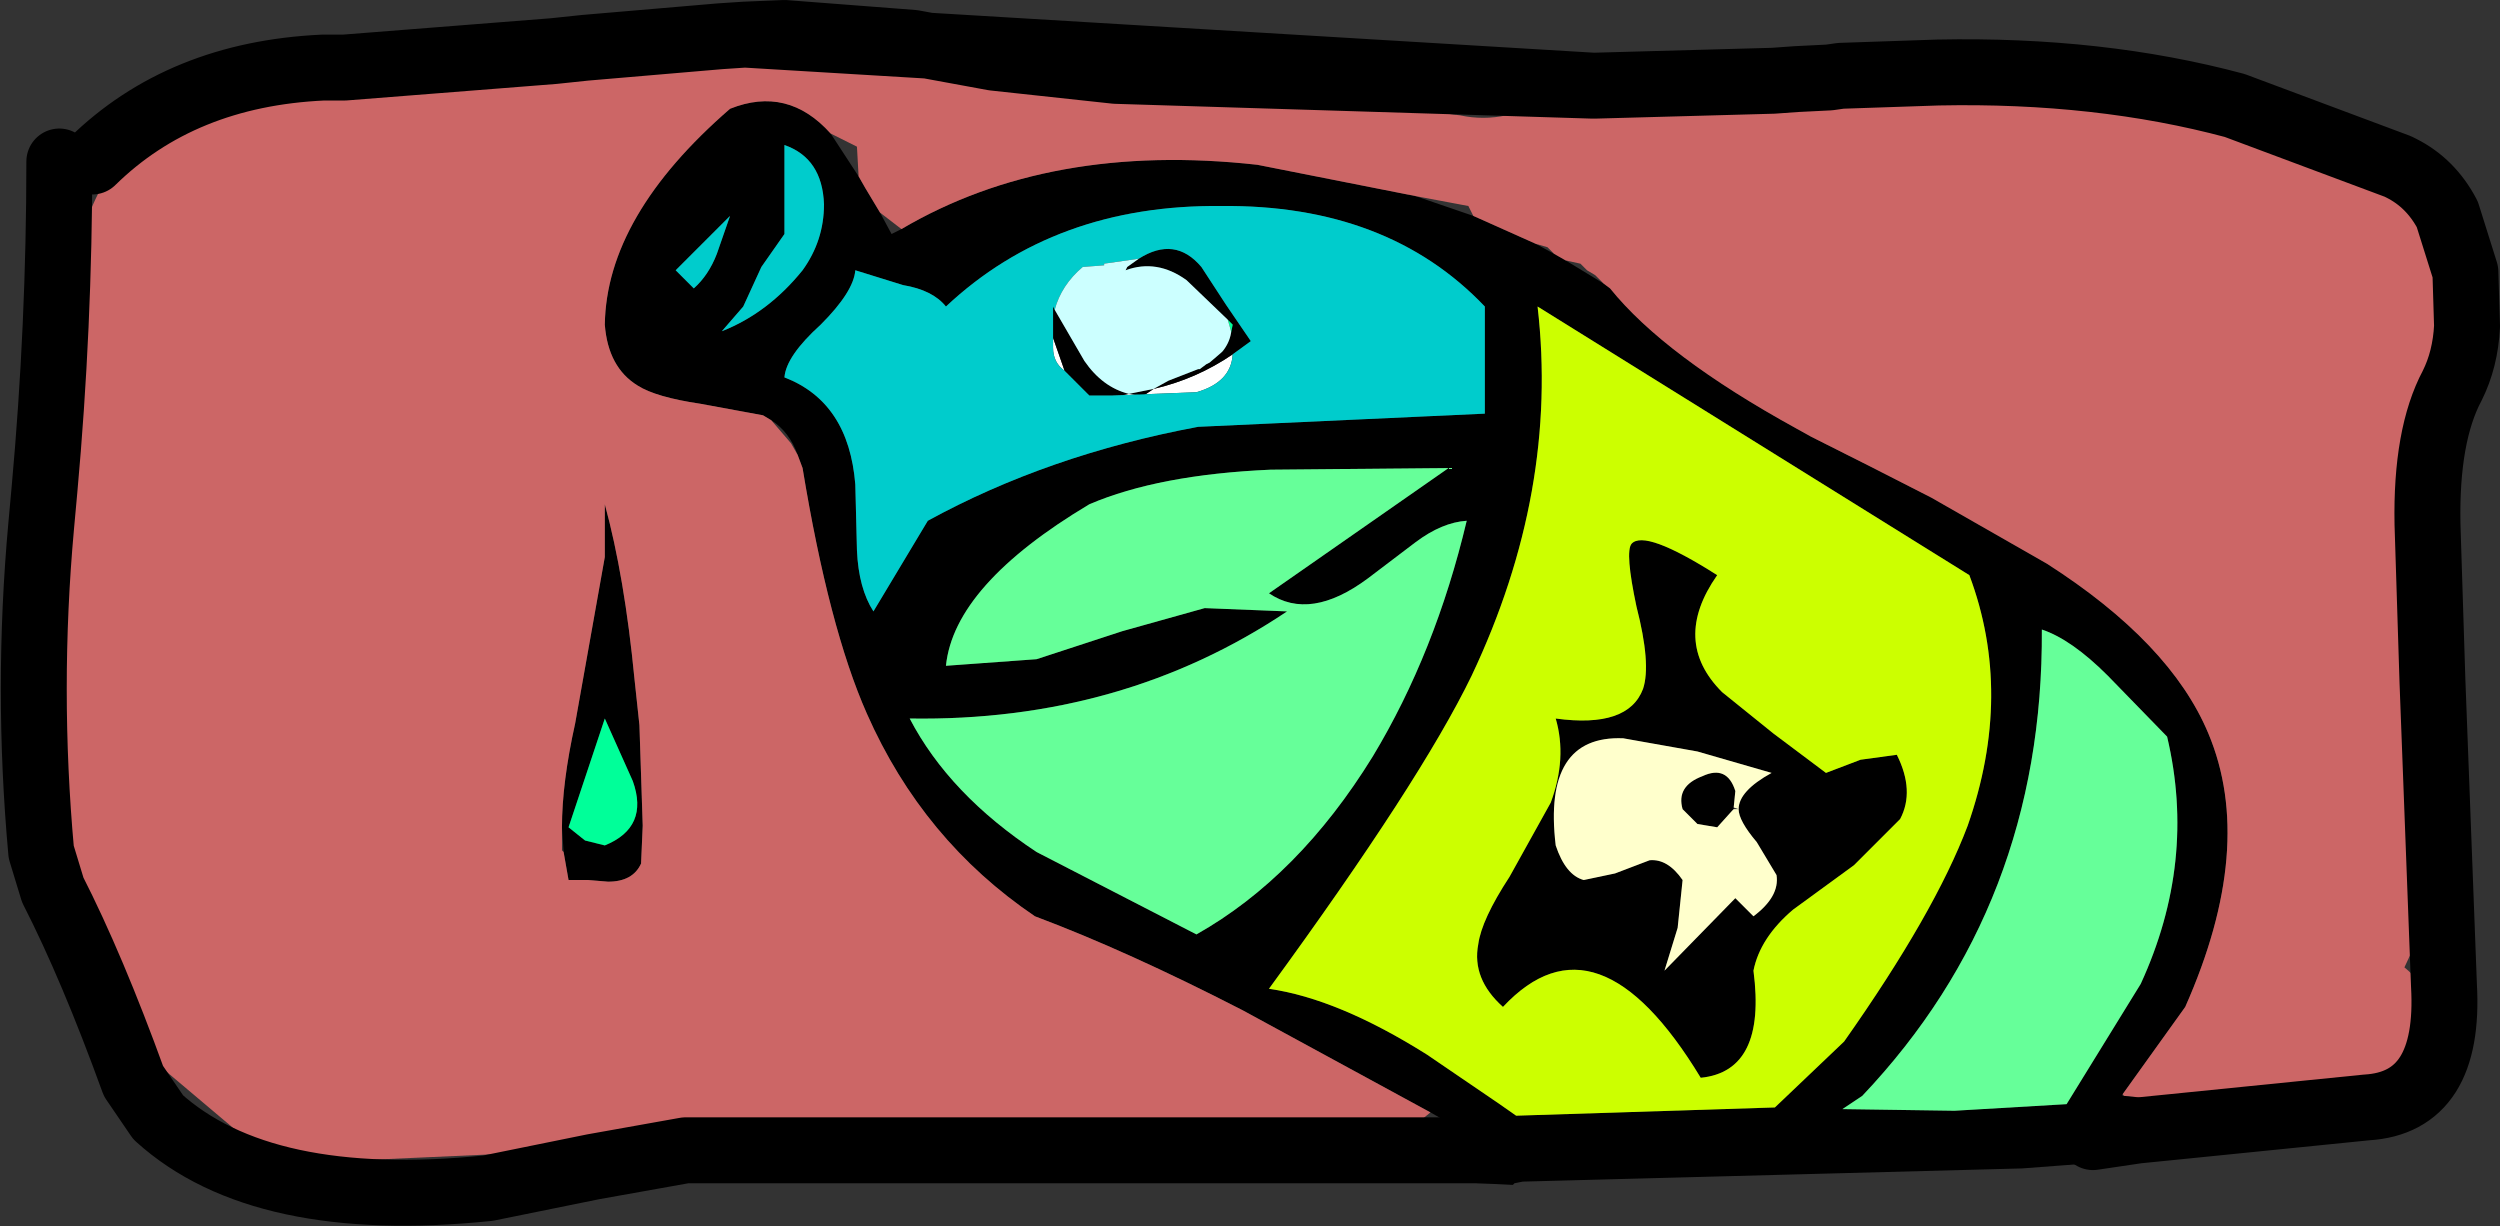
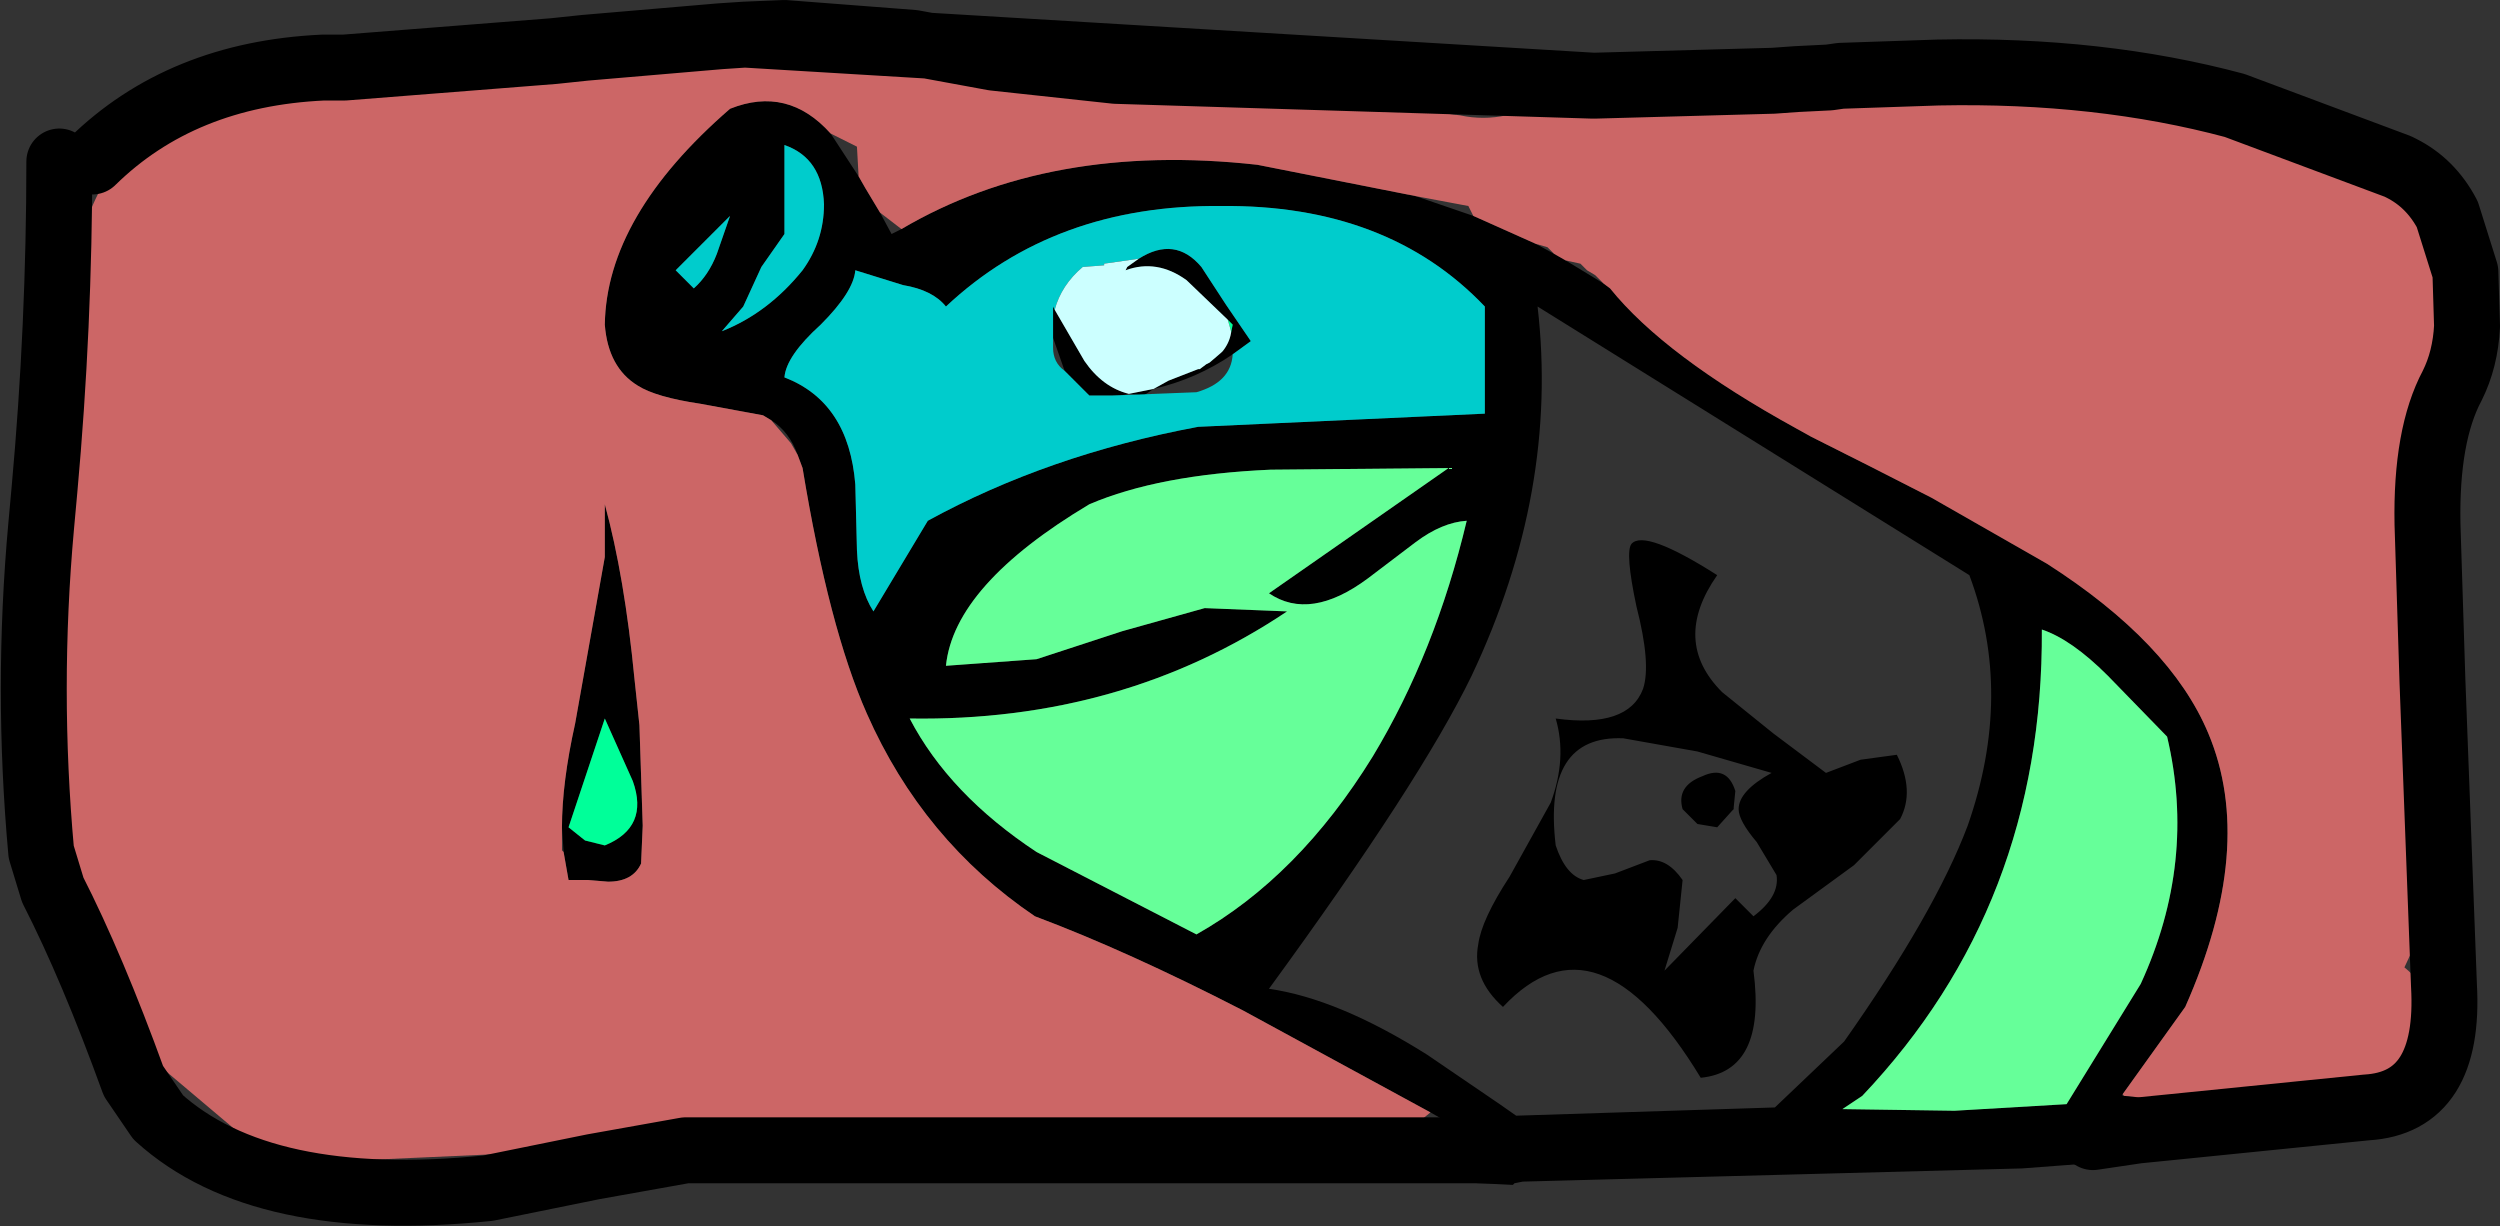
<svg xmlns="http://www.w3.org/2000/svg" height="37.2px" width="75.85px">
  <rect width="100%" height="100%" fill="#333333" stroke="none" />
  <g transform="matrix(1.0, 0.0, 0.0, 1.0, 39.5, 19.25)">
-     <path d="M19.3 -17.05 L16.35 -16.95 16.0 -16.9 15.0 -16.85 14.3 -16.8 8.85 -16.65 Q10.5 -17.5 12.75 -17.45 L19.3 -17.05 M-16.9 -18.2 L-17.65 -18.15 -17.25 -18.25 -16.9 -18.2 M-22.7 -17.7 L-29.05 -17.2 -28.75 -17.25 -22.7 -17.7 M34.3 1.4 L34.15 -3.35 Q34.1 -6.05 34.9 -7.55 35.3 -8.35 35.35 -9.35 L35.3 -11.0 34.75 -12.75 Q35.5 -12.0 35.45 -10.7 L34.95 -6.2 34.8 -4.3 34.55 -0.35 34.3 1.4 M33.35 -14.15 L33.25 -14.2 28.3 -16.05 Q30.7 -15.75 32.65 -14.65 L33.35 -14.15 M-4.5 -7.45 Q-3.2 -7.75 -2.1 -8.5 -2.15 -7.65 -3.2 -7.35 L-5.75 -7.25 -5.5 -7.25 -5.25 -7.3 -4.8 -7.25 -4.5 -7.45 M-7.55 -9.0 L-7.2 -8.0 Q-7.55 -8.25 -7.55 -8.7 L-7.55 -9.0" fill="#ffffff" fill-rule="evenodd" stroke="none" />
    <path d="M3.9 14.5 L-1.8 11.4 Q-5.3 9.6 -8.1 8.55 -11.5 6.25 -13.2 2.4 -14.35 -0.2 -15.15 -5.05 L-15.3 -5.45 Q-15.55 -6.15 -16.1 -6.5 L-16.35 -6.65 -18.25 -7.0 Q-19.6 -7.2 -20.15 -7.55 -21.05 -8.1 -21.15 -9.4 -21.1 -12.7 -17.35 -15.95 -15.6 -16.65 -14.3 -15.2 L-14.2 -15.05 -13.45 -13.9 -13.25 -13.55 -12.8 -12.8 -12.45 -12.15 -12.15 -12.3 Q-7.65 -14.95 -1.35 -14.25 L3.45 -13.3 5.2 -12.7 7.1 -11.85 7.65 -11.55 8.0 -11.35 9.15 -10.65 9.35 -10.5 Q11.0 -8.45 15.0 -6.25 L15.45 -6.0 Q17.25 -5.1 19.1 -4.15 L22.6 -2.15 Q26.35 0.25 27.5 3.0 28.95 6.45 26.8 11.3 L24.9 13.95 24.9 14.0 24.95 14.0 Q26.1 14.05 26.3 14.75 L26.35 14.95 26.15 15.9 24.5 16.0 21.85 16.2 6.7 16.6 6.45 16.65 6.4 16.7 5.4 16.65 Q4.9 16.65 4.8 16.1 L4.75 15.65 4.95 15.05 4.25 14.7 3.9 14.5 M5.55 -6.7 L5.55 -9.95 Q2.6 -13.05 -2.45 -13.0 -7.5 -13.05 -10.8 -9.95 -11.2 -10.45 -12.1 -10.6 L-13.55 -11.05 Q-13.6 -10.4 -14.6 -9.4 -15.65 -8.45 -15.7 -7.8 -13.75 -7.05 -13.55 -4.55 L-13.5 -2.55 Q-13.45 -1.4 -13.0 -0.7 L-11.35 -3.45 Q-7.7 -5.45 -3.15 -6.3 L5.55 -6.7 M5.0 -3.45 Q4.25 -3.4 3.45 -2.8 L2.0 -1.7 Q0.25 -0.4 -1.0 -1.25 L4.45 -5.05 -0.95 -5.0 Q-4.35 -4.85 -6.45 -3.95 -10.55 -1.5 -10.8 0.95 L-8.05 0.75 -5.45 -0.1 -2.95 -0.8 -0.45 -0.7 Q-5.45 2.65 -11.9 2.55 -10.7 4.85 -8.05 6.6 L-3.2 9.1 Q-0.1 7.35 2.15 3.7 4.05 0.55 5.0 -3.45 M20.25 -1.8 L7.15 -9.95 Q7.8 -4.35 5.15 1.25 3.6 4.45 -1.0 10.75 1.1 11.05 3.8 12.75 L6.0 14.25 6.5 14.6 14.35 14.35 16.45 12.35 Q19.2 8.45 20.2 5.8 21.6 1.8 20.25 -1.8 M10.0 -2.75 Q10.4 -3.2 12.6 -1.8 11.2 0.2 12.75 1.75 L14.3 3.0 15.9 4.2 16.95 3.8 18.05 3.65 Q18.6 4.75 18.15 5.6 L16.75 7.0 14.9 8.35 Q13.9 9.2 13.7 10.2 14.1 13.25 12.1 13.45 8.95 8.25 6.1 11.3 5.15 10.45 5.35 9.4 5.45 8.65 6.3 7.35 L7.55 5.1 Q8.05 3.75 7.7 2.55 9.9 2.85 10.35 1.65 10.6 0.9 10.15 -0.85 9.8 -2.5 10.0 -2.75 M25.45 10.6 Q27.15 6.9 26.25 3.1 L24.45 1.25 Q23.35 0.15 22.45 -0.15 22.5 8.2 17.0 14.0 L16.4 14.4 19.8 14.45 23.2 14.25 25.45 10.6 M24.0 15.25 L25.35 15.05 26.35 14.95 25.35 15.05 24.0 15.25 M13.1 5.3 L13.05 5.35 12.6 5.85 12.0 5.75 11.55 5.3 Q11.35 4.6 12.15 4.3 12.9 3.95 13.15 4.75 L13.1 5.25 13.1 5.3 M13.25 5.3 Q13.25 4.75 14.25 4.2 L12.0 3.55 9.75 3.15 Q7.3 3.05 7.7 6.4 8.0 7.3 8.55 7.45 L9.5 7.25 10.55 6.85 Q11.1 6.8 11.55 7.45 L11.4 8.9 11.0 10.2 13.15 8.0 13.7 8.55 Q14.5 7.95 14.4 7.3 L13.8 6.3 Q13.25 5.65 13.25 5.3 M6.05 15.65 L4.75 15.65 6.05 15.65 M-22.45 5.85 Q-22.45 4.5 -22.05 2.7 L-21.15 -2.35 -21.15 -3.95 Q-20.55 -1.75 -20.25 1.35 L-20.1 2.75 -20.0 5.8 -20.05 6.95 Q-20.3 7.5 -21.05 7.5 L-21.65 7.45 -22.25 7.45 -22.4 6.6 -22.45 5.85 M-14.5 -13.05 Q-14.55 -14.45 -15.7 -14.85 L-15.7 -12.15 -16.4 -11.15 -16.95 -9.95 -17.6 -9.2 Q-16.2 -9.75 -15.15 -11.05 -14.5 -11.95 -14.5 -13.05 M-18.45 -10.5 Q-18.0 -10.9 -17.75 -11.55 L-17.35 -12.7 -19.0 -11.05 -18.45 -10.5 M-2.15 -9.15 L-2.1 -9.4 -2.25 -9.55 -3.5 -10.75 Q-4.4 -11.4 -5.35 -11.05 L-5.3 -11.15 -4.95 -11.4 Q-3.85 -12.1 -3.05 -11.15 L-2.3 -10.0 -1.55 -8.9 -2.1 -8.5 Q-3.2 -7.75 -4.5 -7.45 L-4.8 -7.25 -5.25 -7.3 -5.5 -7.25 -6.45 -7.25 -7.2 -8.0 -7.55 -9.0 -7.55 -9.95 -7.5 -9.85 -6.6 -8.3 Q-6.05 -7.5 -5.25 -7.3 L-4.5 -7.45 -4.05 -7.7 -3.15 -8.05 -3.1 -8.05 -2.9 -8.2 -2.8 -8.25 -2.45 -8.55 -2.4 -8.6 Q-2.2 -8.85 -2.15 -9.15 M-21.15 2.55 L-22.25 5.85 -21.75 6.25 -21.15 6.4 Q-19.8 5.85 -20.3 4.45 L-21.15 2.55" fill="#000000" fill-rule="evenodd" stroke="none" />
    <path d="M5.55 -6.7 L-3.15 -6.3 Q-7.7 -5.45 -11.35 -3.45 L-13.0 -0.7 Q-13.45 -1.4 -13.5 -2.55 L-13.55 -4.55 Q-13.75 -7.05 -15.7 -7.8 -15.65 -8.45 -14.6 -9.4 -13.6 -10.4 -13.55 -11.05 L-12.1 -10.6 Q-11.2 -10.45 -10.8 -9.95 -7.5 -13.05 -2.45 -13.0 2.6 -13.05 5.55 -9.95 L5.55 -6.7 M-14.5 -13.05 Q-14.5 -11.95 -15.15 -11.05 -16.2 -9.75 -17.6 -9.2 L-16.95 -9.95 -16.4 -11.15 -15.7 -12.15 -15.7 -14.85 Q-14.55 -14.45 -14.5 -13.05 M-18.45 -10.5 L-19.0 -11.05 -17.35 -12.7 -17.75 -11.55 Q-18.0 -10.9 -18.45 -10.5 M-2.1 -8.5 L-1.55 -8.9 -2.3 -10.0 -3.05 -11.15 Q-3.85 -12.1 -4.95 -11.4 L-6.0 -11.25 -6.0 -11.2 -6.65 -11.15 Q-7.3 -10.6 -7.5 -9.85 L-7.55 -9.95 -7.55 -9.0 -7.55 -8.7 Q-7.55 -8.25 -7.2 -8.0 L-6.45 -7.25 -5.5 -7.25 -5.75 -7.25 -3.2 -7.35 Q-2.15 -7.65 -2.1 -8.5" fill="#00cccc" fill-rule="evenodd" stroke="none" />
    <path d="M5.0 -3.45 Q4.05 0.55 2.15 3.7 -0.1 7.35 -3.2 9.1 L-8.05 6.6 Q-10.7 4.85 -11.9 2.55 -5.45 2.65 -0.45 -0.7 L-2.95 -0.8 -5.45 -0.1 -8.05 0.75 -10.8 0.95 Q-10.55 -1.5 -6.45 -3.95 -4.35 -4.85 -0.95 -5.0 L4.45 -5.05 -1.0 -1.25 Q0.25 -0.4 2.0 -1.7 L3.45 -2.8 Q4.25 -3.4 5.0 -3.45 M25.45 10.6 L23.2 14.25 19.8 14.45 16.4 14.4 17.0 14.0 Q22.5 8.2 22.45 -0.15 23.35 0.15 24.45 1.25 L26.25 3.1 Q27.15 6.9 25.45 10.6" fill="#66ff99" fill-rule="evenodd" stroke="none" />
-     <path d="M20.25 -1.8 Q21.6 1.8 20.2 5.8 19.2 8.45 16.45 12.35 L14.35 14.35 6.5 14.6 6.0 14.25 3.8 12.75 Q1.1 11.05 -1.0 10.75 3.6 4.45 5.15 1.25 7.8 -4.35 7.15 -9.95 L20.25 -1.8 M10.0 -2.75 Q9.8 -2.5 10.15 -0.85 10.6 0.9 10.35 1.65 9.9 2.85 7.7 2.55 8.05 3.75 7.55 5.1 L6.3 7.35 Q5.45 8.65 5.35 9.4 5.15 10.45 6.1 11.3 8.95 8.25 12.1 13.45 14.1 13.25 13.7 10.2 13.9 9.2 14.9 8.35 L16.75 7.0 18.15 5.6 Q18.6 4.75 18.05 3.65 L16.95 3.8 15.9 4.2 14.3 3.0 12.75 1.75 Q11.2 0.2 12.6 -1.8 10.4 -3.2 10.0 -2.75" fill="#ccff00" fill-rule="evenodd" stroke="none" />
-     <path d="M13.1 5.25 L13.15 4.75 Q12.9 3.95 12.15 4.3 11.35 4.6 11.55 5.3 L12.0 5.75 12.6 5.85 13.05 5.35 13.1 5.3 13.25 5.3 13.1 5.25 M13.25 5.3 Q13.25 5.65 13.8 6.3 L14.4 7.3 Q14.5 7.95 13.7 8.55 L13.15 8.0 11.0 10.2 11.4 8.9 11.55 7.45 Q11.1 6.8 10.55 6.85 L9.5 7.25 8.55 7.45 Q8.0 7.3 7.7 6.4 7.3 3.05 9.75 3.15 L12.0 3.55 14.25 4.2 Q13.25 4.75 13.25 5.3" fill="#ffffcc" fill-rule="evenodd" stroke="none" />
    <path d="M-2.25 -9.55 L-2.1 -9.4 -2.15 -9.15 -2.15 -9.2 -2.25 -9.55 M-21.15 2.55 L-20.3 4.45 Q-19.8 5.85 -21.15 6.4 L-21.75 6.25 -22.25 5.85 -21.15 2.55" fill="#00ff99" fill-rule="evenodd" stroke="none" />
    <path d="M-2.25 -9.55 L-2.15 -9.2 -2.15 -9.15 Q-2.2 -8.85 -2.4 -8.6 L-2.45 -8.55 -2.8 -8.25 -2.9 -8.2 -3.1 -8.05 -3.15 -8.05 -4.05 -7.7 -4.5 -7.45 -5.25 -7.3 Q-6.05 -7.5 -6.6 -8.3 L-7.5 -9.85 Q-7.3 -10.6 -6.65 -11.15 L-6.0 -11.2 -6.0 -11.25 -4.95 -11.4 -5.3 -11.15 -5.35 -11.05 Q-4.4 -11.4 -3.5 -10.75 L-2.25 -9.55" fill="#ccffff" fill-rule="evenodd" stroke="none" />
    <path d="M8.85 -16.65 L14.3 -16.8 15.0 -16.85 16.0 -16.9 16.35 -16.95 19.3 -17.05 28.3 -16.05 33.25 -14.2 33.35 -14.15 34.0 -13.3 34.75 -12.75 35.3 -11.0 35.35 -9.35 Q35.3 -8.35 34.9 -7.55 34.1 -6.05 34.15 -3.35 L34.3 1.4 33.75 3.55 Q34.35 4.35 34.25 5.45 L34.15 6.0 Q33.9 6.65 34.0 7.3 34.1 8.4 33.8 9.35 L33.45 10.1 Q34.45 10.9 34.0 12.1 33.6 13.1 32.65 13.65 30.35 15.0 27.7 14.2 26.95 14.75 26.3 14.75 26.1 14.05 24.95 14.0 L24.9 13.95 26.8 11.3 Q28.95 6.45 27.5 3.0 26.35 0.25 22.6 -2.15 L19.1 -4.15 Q17.25 -5.1 15.45 -6.0 L15.0 -6.25 Q11.0 -8.45 9.35 -10.5 L9.15 -10.65 8.9 -10.9 8.65 -11.05 8.45 -11.25 8.0 -11.35 7.65 -11.55 7.45 -11.75 7.1 -11.85 5.2 -12.7 5.05 -13.0 3.45 -13.3 -1.35 -14.25 Q-7.65 -14.95 -12.15 -12.3 L-12.8 -12.8 -13.25 -13.55 -13.45 -13.9 -13.5 -14.8 -14.3 -15.2 Q-15.6 -16.65 -17.35 -15.95 -21.1 -12.7 -21.15 -9.4 -21.05 -8.1 -20.15 -7.55 -19.6 -7.2 -18.25 -7.0 L-16.35 -6.65 -16.1 -6.5 -15.5 -5.8 -15.3 -5.45 -15.15 -5.05 Q-14.35 -0.2 -13.2 2.4 -11.5 6.25 -8.1 8.55 -5.3 9.6 -1.8 11.4 L3.9 14.5 3.05 15.2 1.75 15.4 Q-9.6 14.3 -20.95 15.5 L-21.85 15.65 -30.75 16.05 Q-31.35 15.95 -31.8 15.5 L-35.0 12.8 Q-36.7 10.95 -37.15 8.45 L-37.4 6.55 -37.5 2.6 -37.75 -4.5 Q-37.85 -6.35 -37.4 -8.1 L-37.3 -9.55 Q-37.4 -12.85 -35.35 -15.05 -34.45 -16.05 -33.15 -16.45 L-29.05 -17.2 -22.7 -17.7 -19.25 -17.95 -17.9 -18.1 -17.65 -18.15 -16.9 -18.2 -7.45 -17.05 -4.25 -16.85 4.8 -15.75 Q5.5 -15.6 6.2 -15.75 L6.4 -15.9 7.25 -16.15 8.05 -16.15 8.85 -16.65 M-22.4 6.6 L-22.25 7.45 -21.65 7.45 -21.05 7.5 Q-20.3 7.5 -20.05 6.95 L-20.0 5.8 -20.1 2.75 -20.25 1.35 Q-20.55 -1.75 -21.15 -3.95 L-21.15 -2.35 -22.05 2.7 Q-22.45 4.5 -22.45 5.85 L-22.45 6.55 -22.4 6.6" fill="#cc6666" fill-rule="evenodd" stroke="none" />
    <path d="M8.85 -16.65 L14.3 -16.8 15.0 -16.85 16.0 -16.9 16.35 -16.95 19.3 -17.05 Q24.2 -17.15 28.3 -16.05 L33.25 -14.2 33.35 -14.15 Q34.25 -13.7 34.75 -12.75 L35.3 -11.0 35.35 -9.35 Q35.3 -8.35 34.9 -7.55 34.1 -6.05 34.15 -3.35 L34.3 1.4 34.65 10.65 Q34.85 14.2 32.3 14.35 L26.35 14.95 25.35 15.05 24.0 15.25 M-16.9 -18.2 L-17.65 -18.15 -21.75 -17.8 -22.7 -17.7 -29.05 -17.2 -29.7 -17.2 Q-34.0 -17.0 -36.7 -14.35 M4.75 15.65 L-1.3 15.65 -9.35 15.65 -18.7 15.65 -21.5 16.15 -24.7 16.8 Q-31.55 17.5 -34.7 14.65 L-35.45 13.55 Q-36.7 10.1 -37.9 7.75 L-38.25 6.6 Q-38.7 1.65 -38.25 -3.3 L-38.15 -4.4 Q-37.7 -9.35 -37.7 -14.35 M4.75 15.65 L6.05 15.65 M-16.9 -18.2 L-15.7 -18.25 -11.8 -17.95 -9.35 -17.5 -5.65 -17.1 8.85 -16.65 Z" fill="none" stroke="#000000" stroke-linecap="round" stroke-linejoin="round" stroke-width="2.0" />
  </g>
</svg>